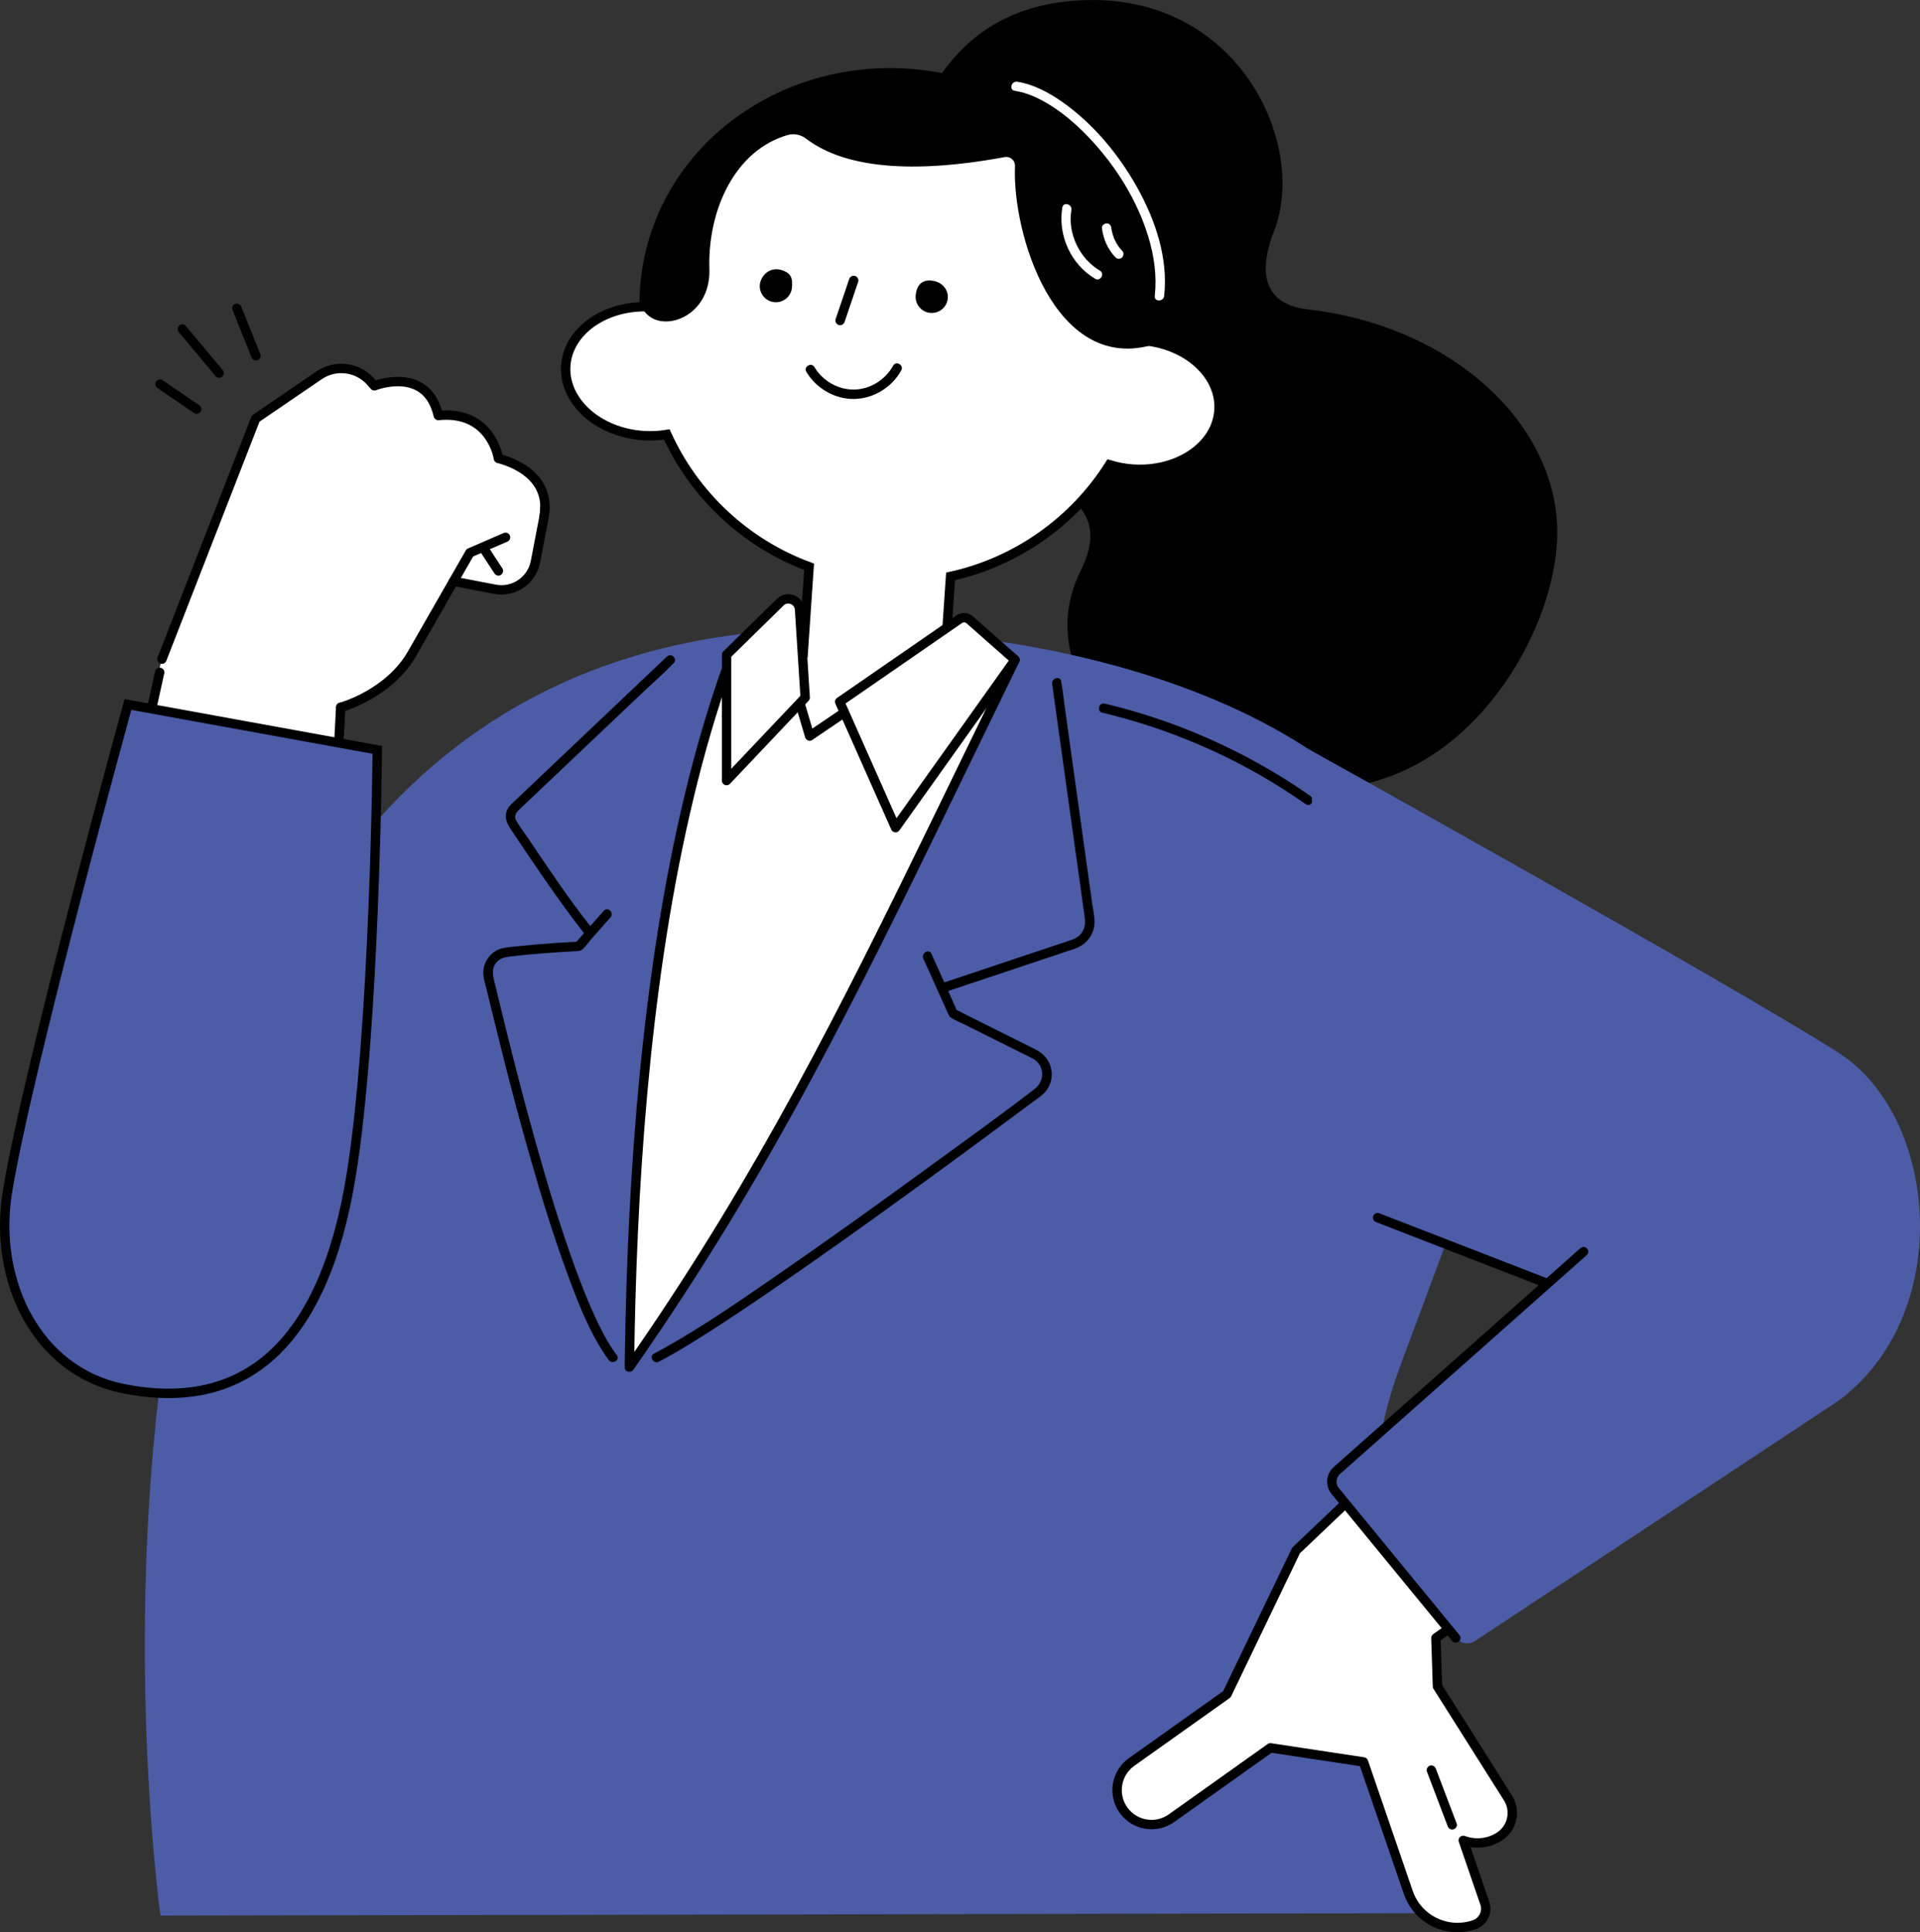
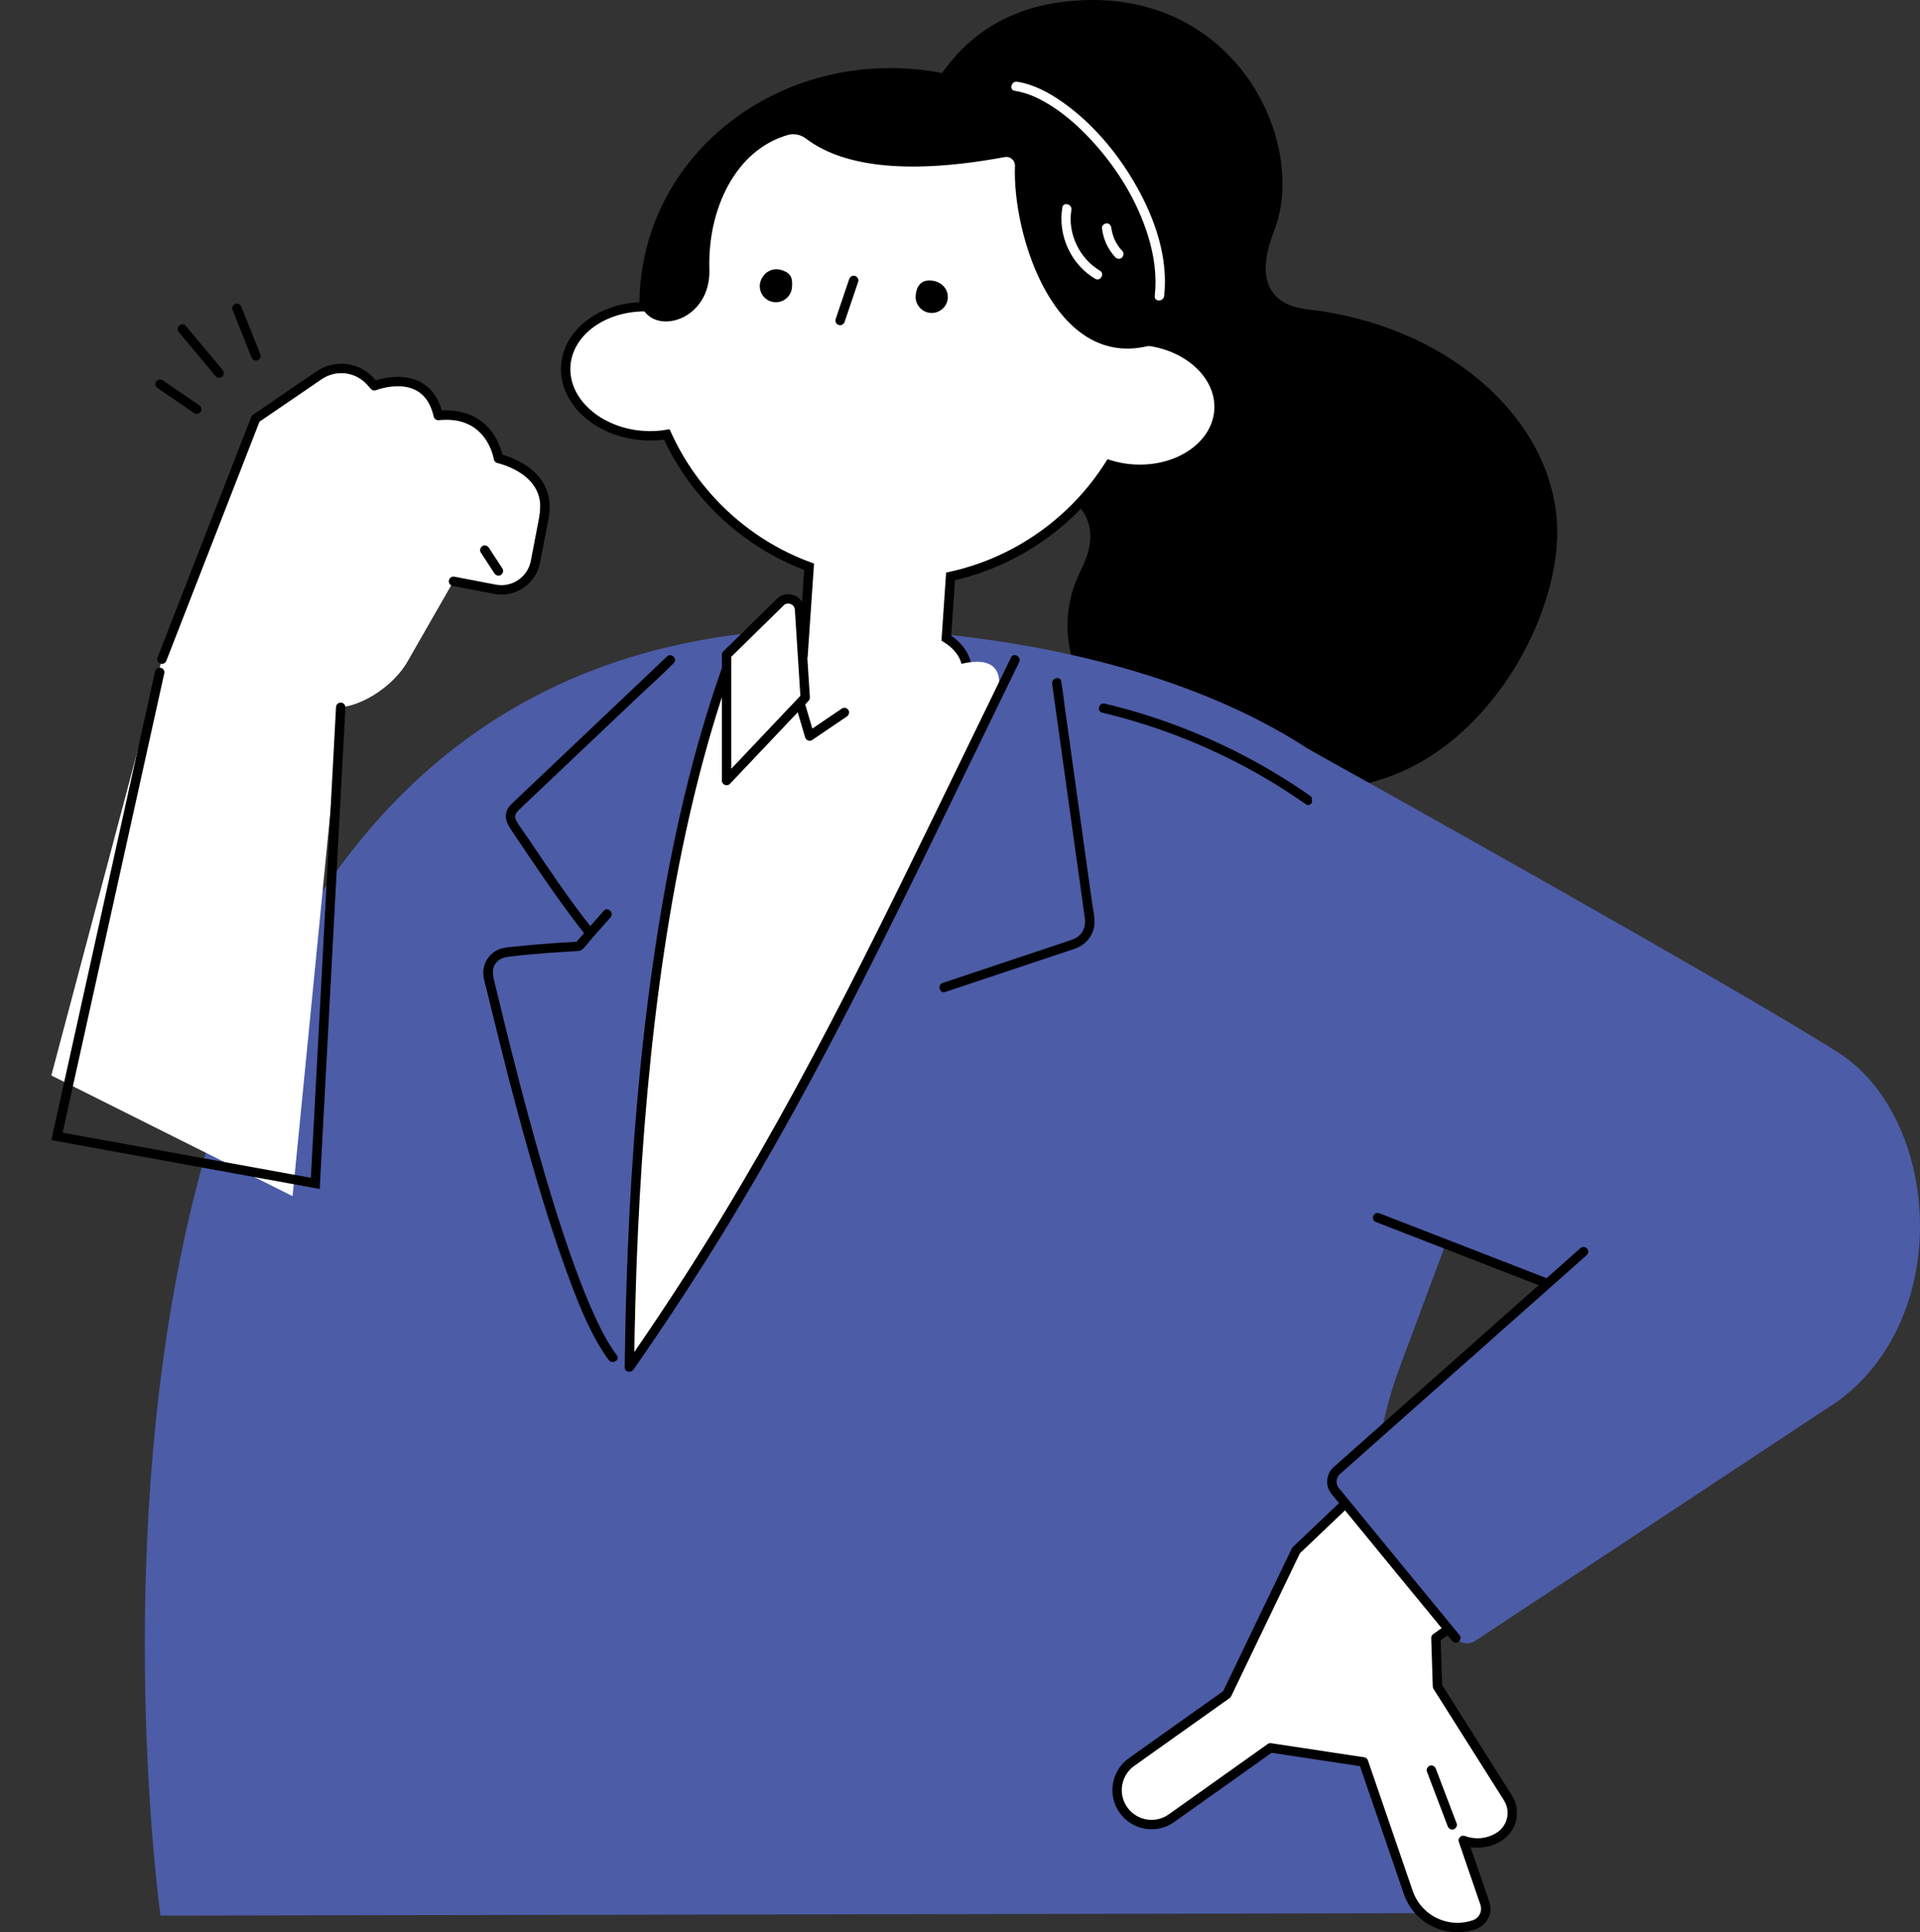
<svg xmlns="http://www.w3.org/2000/svg" id="_レイヤー_2" data-name="レイヤー 2" viewBox="0 0 306.579 308.456">
  <rect x="0" y="0" width="306.579" height="308.456" fill="#333333" stroke="none" />
  <defs>
    <style>
      .cls-1, .cls-2, .cls-3, .cls-4, .cls-5, .cls-6, .cls-7, .cls-8 {
        stroke: #000;
      }

      .cls-1, .cls-2, .cls-4, .cls-5, .cls-7 {
        stroke-width: 1.5px;
      }

      .cls-1, .cls-5, .cls-7, .cls-8 {
        stroke-linejoin: round;
      }

      .cls-1, .cls-9, .cls-6, .cls-8 {
        fill: #fff;
      }

      .cls-2, .cls-3, .cls-4, .cls-6 {
        stroke-miterlimit: 10;
      }

      .cls-2, .cls-10 {
        fill: #4c5ca7;
      }

      .cls-3, .cls-4, .cls-5, .cls-7, .cls-8 {
        stroke-linecap: round;
      }

      .cls-3, .cls-4, .cls-7 {
        fill: none;
      }

      .cls-3, .cls-6, .cls-8 {
        stroke-width: 1.5px;
      }
    </style>
  </defs>
  <g id="_レイヤー_14" data-name="レイヤー 14">
    <g>
      <path d="M208.708,49.373c-4.164-.467-8.98-2.978-5.278-12.463,5.635-14.438-6.539-39.678-33.302-36.662-21.789,2.455-26.464,23.551-27.205,36.432-.681,11.83-2.641,36.005,16.439,38.871,10.729,1.611,18.018,5.961,13.258,15.421-10.586,21.037,19.374,43.246,48.733,33.174,17.525-6.013,28.368-27.409,27.22-41.3-1.385-16.746-17.994-31.02-39.863-33.471Z" />
      <path class="cls-10" d="M25.619,305.802S-2.954,100.407,133.154,100.342c0,0,111.393-2.546,104.495,79.953l-14.126,37.921c-3.818,10.249-5.057,21.279-3.608,32.12l7.361,55.082-201.656.384Z" />
      <ellipse class="cls-5" cx="143.162" cy="49.492" rx="37.77" ry="40.391" transform="translate(67.703 180.834) rotate(-79.192)" />
      <path class="cls-6" d="M183.319,54.45c.946-21.743-15.614-40.392-37.45-41.885-21.836-1.493-40.781,14.727-42.804,36.396-6.756-.039-12.354,4.013-12.723,9.408-.388,5.673,5.15,10.672,12.371,11.166,1.297.089,2.558.021,3.759-.175,4.406,9.68,12.557,17.372,22.723,21.117l-.961,14.058c-2.948,2.362-4.522,5.3-4.07,8.095.59,3.646,6.874,8.222,17.03,5.546,3.556-.937,6.681-2.429,9.001-4.215l.087.006.005-.073c2.999-2.338,4.615-5.173,4.004-7.934-.371-1.675-1.518-3.059-3.181-4.094l.673-9.845c10.58-2.327,19.701-8.837,25.383-17.825,1.164.357,2.404.596,3.701.685,7.22.494,13.387-3.705,13.775-9.377.369-5.394-4.624-10.171-11.323-11.052Z" />
      <path d="M168.824,21.003c-2.613-2.709-11.611-7.136-20.614-8.207-14.09-1.676-24.073,3.587-24.047,3.618-6.468,3.813-20.279,14.045-21.701,32.551,2.119,4.702,11.068,2.18,10.81-5.981-.301-9.504,4.127-19.066,12.582-21.452.636-.179,1.8-.202,2.827.583,5.344,4.081,15.041,6.044,31.751,2.963.881-.162,1.671.531,1.635,1.426-.444,10.9,6.326,32.738,21.623,28.642.943-17.2-11.376-32.038-14.867-34.142Z" />
      <path class="cls-9" d="M116.167,108.72c-9.27,20.224-15.665,71.924-15.665,109.543,22.279-31.037,40.29-68.726,56.853-103.218,1.181-2.459,3.206-6.088,1.559-8.263-2.022-2.669-8.458.01-11.506,1.397-6.587,2.998-11.908,5.623-18.126,9.325-1.914-5.949-3.982-11.327-7.62-12.159-2.535-.579-5.568.983-5.987,3.55" />
      <path d="M115.294,106.583c-2.37,6.685-4.331,13.51-5.988,20.405-1.73,7.199-3.131,14.476-4.289,21.789-1.181,7.457-2.112,14.953-2.849,22.467-.734,7.487-1.274,14.992-1.661,22.504-.375,7.275-.605,14.556-.719,21.84-.014.892-.026,1.783-.036,2.675-.009.79.992.959,1.397.378,4.745-6.794,9.304-13.718,13.662-20.767,4.171-6.747,8.159-13.607,11.994-20.551,3.838-6.949,7.525-13.98,11.123-21.056,3.802-7.478,7.505-15.005,11.182-22.544,4.022-8.247,8.014-16.51,12.035-24.758.528-1.084,1.057-2.167,1.586-3.25.422-.864-.871-1.625-1.295-.757-4.083,8.355-8.13,16.726-12.199,25.087-3.705,7.612-7.428,15.215-11.242,22.773-3.59,7.115-7.262,14.189-11.079,21.185-3.792,6.949-7.729,13.819-11.847,20.58-4.277,7.022-8.749,13.924-13.41,20.697-.599.87-1.201,1.737-1.805,2.603l1.397.378c.085-7.203.28-14.404.613-21.6.347-7.495.842-14.984,1.523-22.456.684-7.501,1.555-14.986,2.675-22.434,1.1-7.313,2.434-14.592,4.084-21.802,1.585-6.923,3.46-13.785,5.736-20.514.28-.827.566-1.652.858-2.476.323-.911-1.125-1.303-1.446-.399h0Z" />
      <path d="M127.106,112.785c.484,1.639.968,3.279,1.453,4.918.129.437.69.727,1.101.448,1.617-1.096,3.235-2.193,4.852-3.289.234-.158.467-.317.701-.475.335-.227.483-.66.269-1.026-.194-.332-.689-.497-1.026-.269-1.617,1.096-3.235,2.193-4.852,3.289-.234.158-.467.317-.701.475l1.101.448c-.484-1.639-.968-3.279-1.453-4.918-.273-.923-1.72-.53-1.446.399h0Z" />
-       <path class="cls-1" d="M143,132.124l-8.922-20.089,19.101-13.19c.509-.351,1.191-.311,1.654.098l7.251,6.394-19.084,26.787Z" />
      <path class="cls-1" d="M116.017,124.605l12.551-13.247-.898-14.063c-.099-1.545-1.966-2.26-3.071-1.177l-8.582,8.408v20.079Z" />
      <g>
        <path d="M106.497,104.807c-1.495,1.418-2.991,2.836-4.486,4.254-3.169,3.006-6.339,6.011-9.508,9.017l-8.605,8.16-2.107,1.998c-.325.308-.617.627-.804,1.046-.624,1.402.172,2.51.925,3.632,3.335,4.968,6.681,9.951,10.306,14.715.38.5.765.997,1.158,1.487.603.753,1.658-.314,1.06-1.06-3.652-4.564-6.896-9.479-10.166-14.319-.611-.904-1.321-1.798-1.847-2.755-.333-.607-.121-1.158.339-1.6.612-.588,1.232-1.168,1.848-1.752l8.146-7.725c3.168-3.004,6.336-6.009,9.504-9.013,1.734-1.644,3.559-3.23,5.219-4.949.025-.026.052-.05.079-.075.702-.665-.36-1.725-1.06-1.06h0Z" />
        <path d="M96.42,145.388c-1.518,1.717-3.035,3.433-4.553,5.15l.53-.22c-2.342.117-4.683.279-7.019.479-.894.077-1.787.161-2.679.257-.831.09-1.711.132-2.523.333-1.682.416-2.88,1.935-3.001,3.642-.069.967.299,1.985.525,2.919.221.916.443,1.832.666,2.748.564,2.319,1.136,4.635,1.718,6.949,1.47,5.835,3.007,11.654,4.665,17.438,1.719,5.998,3.55,11.973,5.695,17.834,1.642,4.486,3.387,9.131,6.023,13.145.234.356.478.705.735,1.045.574.761,1.877.014,1.295-.757-1.344-1.782-2.379-3.793-3.325-5.807-1.25-2.66-2.324-5.401-3.332-8.161-2.388-6.543-4.396-13.225-6.278-19.929-1.739-6.192-3.351-12.42-4.894-18.663-.547-2.213-1.084-4.428-1.619-6.644-.297-1.23-.701-2.484.258-3.555.632-.707,1.481-.814,2.372-.922.991-.12,1.985-.22,2.979-.31,1.813-.165,3.629-.297,5.447-.411.592-.037,1.183-.072,1.775-.105.322-.018.704.012.972-.188.632-.471,1.144-1.266,1.663-1.853l2.497-2.825c.156-.177.312-.353.469-.53.637-.721-.42-1.785-1.06-1.06h0Z" />
        <path d="M168.005,109.179c.42,3.01.84,6.021,1.259,9.031.804,5.768,1.609,11.535,2.413,17.303.518,3.711,1.062,7.42,1.553,11.135.114.86-.062,1.789-.699,2.5-.514.574-1.155.803-1.85,1.035l-6.11,2.04c-4.586,1.531-9.172,3.063-13.759,4.594l-.278.093c-.911.304-.52,1.753.399,1.446,4.107-1.371,8.215-2.743,12.322-4.114l7.048-2.353c.456-.152.916-.296,1.369-.457,1.805-.642,3.091-2.272,3.098-4.224.004-1.023-.254-2.101-.395-3.109l-.905-6.488c-.814-5.84-1.629-11.681-2.443-17.521-.341-2.447-.682-4.894-1.024-7.341-.176-1.261-.294-2.547-.53-3.798-.011-.056-.016-.114-.024-.171-.133-.952-1.578-.547-1.446.399h0Z" />
-         <path d="M147.434,153.023c1.087,2.418,2.173,4.835,3.26,7.253l.702,1.563c.121.268.186.45.453.624.723.472,1.598.798,2.369,1.183l8.725,4.355c.653.326,1.319.633,1.961.981,1.9,1.028,2.001,3.548.329,4.836-5.848,4.508-11.872,8.808-17.84,13.155-7.557,5.504-15.152,10.957-22.845,16.268-6.048,4.176-12.13,8.413-18.553,12-.516.288-1.036.57-1.562.841-.858.443-.1,1.738.757,1.295,2.647-1.368,5.185-2.95,7.697-4.548,3.409-2.168,6.765-4.42,10.1-6.701,7.787-5.325,15.46-10.815,23.094-16.356,6.337-4.6,12.642-9.244,18.921-13.923.67-.499,1.429-.966,1.96-1.617.678-.83,1.046-1.911.971-2.986-.118-1.681-1.118-2.986-2.597-3.725l-7.748-3.867-3.933-1.963c-.313-.156-.646-.385-.981-.49-.285-.089.251-.1.166.212.015-.056-.107-.237-.129-.287-1.218-2.71-2.436-5.419-3.654-8.129l-.329-.732c-.395-.879-1.688-.117-1.295.757h0Z" />
      </g>
      <path d="M176.003,113.768c9.049,2.157,17.76,5.63,25.798,10.316,2.293,1.336,4.527,2.77,6.7,4.292.793.555,1.543-.745.757-1.295-7.723-5.406-16.24-9.661-25.198-12.599-2.521-.827-5.077-1.545-7.658-2.16-.938-.224-1.339,1.222-.399,1.446h0Z" />
      <path class="cls-9" d="M169.629,33.124c-.74,4.435,1.357,9.075,5.243,11.375.833.493,1.588-.803.757-1.295-3.265-1.933-5.181-5.919-4.554-9.681.158-.944-1.288-1.35-1.446-.399h0Z" />
      <path class="cls-9" d="M175.958,36.408c.201,1.759.934,3.393,2.157,4.681.271.285.791.293,1.061,0,.281-.306.289-.757,0-1.061-.124-.131-.244-.265-.359-.404-.029-.035-.057-.07-.085-.105.086.107-.01-.015-.026-.036-.053-.073-.105-.146-.156-.221-.209-.308-.393-.631-.552-.967-.038-.081-.076-.163-.111-.247.029.07.021.05-.001-.008-.016-.042-.033-.084-.048-.126-.063-.169-.12-.34-.17-.513-.053-.184-.099-.37-.137-.558-.018-.088-.034-.177-.049-.266-.002-.015-.025-.155-.012-.067.015.098-.012-.104-.012-.101-.044-.388-.313-.77-.75-.75-.368.016-.798.333-.75.75h0Z" />
      <g>
        <path d="M135.591,44.565c-.723,2.135-1.446,4.27-2.168,6.405-.13.384.149.82.524.923.41.113.792-.139.923-.524.723-2.135,1.446-4.27,2.168-6.405.13-.384-.149-.82-.524-.923-.41-.113-.792.139-.923.524h0Z" />
        <path d="M121.327,45.456c.122-1.416,1.62-3.074,3.717-2.264,1.326.512,1.533,1.288,1.412,2.705s-1.368,2.466-2.785,2.344-2.466-1.368-2.344-2.785Z" />
        <path d="M146.211,47.166c.122-1.416.804-2.417,2.225-2.392,1.901.033,3.025,1.416,2.904,2.833s-1.368,2.466-2.785,2.344-2.466-1.368-2.344-2.785Z" />
      </g>
-       <path d="M142.615,58.379c-1.239,2.239-3.636,3.766-6.215,3.811-2.574.045-5.037-1.386-6.349-3.584-.494-.828-1.792-.075-1.295.757,1.576,2.64,4.548,4.381,7.644,4.327,3.094-.055,6.017-1.855,7.51-4.554.468-.845-.827-1.603-1.295-.757h0Z" />
      <path class="cls-8" d="M229.532,269.211l-.251-7.728,53.133-37.75-31.506-18.032-43.961,41.814-11.039,22.951-15.222,10.819c-2.476,1.76-3.056,5.193-1.296,7.669s5.193,3.056,7.669,1.297l15.796-11.227,14.862,2.246,7.153,20.828c1.489,4.336,6.211,6.644,10.547,5.155,1.41-.484,2.16-2.019,1.676-3.429l-3.444-10.029c1.838.679,3.959.532,5.744-.596,2.093-1.323,2.717-4.091,1.394-6.183l-11.253-17.804Z" />
      <path class="cls-10" d="M208.88,119.553l5.374,72.608,32.601,12.647-35.097,31.457,20.699,25.221c.759.925,2.095,1.127,3.094.467l58.021-38.343c18.676-13.859,15.988-45.428-.101-55.621-18.113-11.475-84.591-48.436-84.591-48.436Z" />
      <path class="cls-3" d="M252.855,199.809l-39.39,34.943c-.953.845-1.068,2.293-.259,3.278l19.249,23.453" />
      <line class="cls-3" x1="219.974" y1="194.381" x2="246.855" y2="204.809" />
      <path d="M227.835,282.78c.969,2.55,1.938,5.099,2.907,7.649.138.362.275.725.413,1.087.144.378.505.638.922.524.362-.1.668-.542.524-.922-.969-2.55-1.938-5.099-2.907-7.649-.138-.362-.275-.725-.413-1.087-.144-.378-.505-.638-.922-.524-.362.1-.668.542-.524.922h0Z" />
      <path class="cls-9" d="M85.497,89.677l1.073-12.038-5.073-3.816-1.912-.641c-1.938-8.52-9.603-6.853-9.603-6.853l-3.319-4.74h-6.885c-2.094-2.973-6.001-3.473-9.875-.961-2.805,1.819-9.11,5.082-9.555,7.402l-14.492,37.195-17.661,66.461,38.523,19.262,7.686-78.037c3.809-.372,8.552-3.614,10.636-7.25l7.374-12.864,6.607,1.269c3.0.576,5.898-1.389,6.475-4.389Z" />
      <g>
-         <path class="cls-7" d="M54.405,112.911s7.66-2.059,11.382-8.552c1.949-3.401,9.239-16.117,9.239-16.117l5.694-2.466" />
        <path class="cls-7" d="M72.415,92.796l6.607,1.269c3.0.576,5.899-1.389,6.475-4.389l1.355-7.059c1.306-6.802-5.437-8.969-7.266-9.435-.192-1.219-1.85-7.645-9.603-6.853-1.851-8.064-10.204-4.74-10.204-4.74l-.57-.646c-2.099-2.376-5.638-2.818-8.256-1.031l-10.136,6.917-14.96,38.396" />
        <path d="M76.766,88.196c.633.969,1.266,1.939,1.899,2.908.091.14.183.28.274.42.214.328.674.496,1.026.269.328-.211.498-.675.269-1.026-.633-.969-1.266-1.939-1.899-2.908-.091-.14-.183-.28-.274-.42-.214-.328-.674-.496-1.026-.269-.328.211-.498.675-.269,1.026h0Z" />
        <path class="cls-4" d="M25.497,107.333l-16.4,74.077,41.249,7.499,4.06-75.999" />
      </g>
-       <path class="cls-2" d="M1.193,190.228c3.242-19.762,19.235-77.762,19.235-77.762l39.814,7.241s-.357,44.689-4.209,68.166c-4.421,26.953-17.162,37.686-36.429,33.786-13.664-2.766-20.758-17.125-18.411-31.432Z" />
      <path d="M25.178,61.975c1.709,1.166,3.419,2.332,5.128,3.498.241.165.483.329.724.494.335.228.831.063,1.026-.269.217-.371.066-.797-.269-1.026-1.709-1.166-3.419-2.332-5.128-3.498-.241-.165-.483-.329-.724-.494-.335-.228-.831-.063-1.026.269-.217.371-.066.797.269,1.026h0Z" />
      <path d="M28.587,53.064c1.718,2.053,3.435,4.107,5.153,6.16l.725.866c.26.311.792.268,1.06,0,.308-.308.261-.749,0-1.06-1.718-2.053-3.435-4.107-5.153-6.16l-.725-.866c-.26-.311-.792-.268-1.06,0-.308.308-.261.749,0,1.06h0Z" />
      <path d="M37.105,49.412c.885,2.211,1.769,4.421,2.654,6.632.128.319.256.639.383.958.15.376.501.64.922.524.357-.098.675-.544.524-.922-.885-2.211-1.769-4.421-2.654-6.632-.128-.319-.256-.639-.383-.958-.15-.376-.501-.64-.922-.524-.357.098-.675.544-.524.922h0Z" />
      <path class="cls-9" d="M162.032,14.495c2.177.343,4.185,1.333,6.019,2.524,2.283,1.482,4.325,3.323,6.173,5.314,4.073,4.388,7.386,9.713,9.134,15.461.931,3.06,1.387,6.261,1.031,9.454-.107.958,1.394.95,1.5,0,.674-6.053-1.424-12.183-4.352-17.4-2.939-5.237-6.967-10.089-11.897-13.56-2.144-1.51-4.591-2.825-7.21-3.238-.944-.149-1.351,1.296-.399,1.446h0Z" />
    </g>
  </g>
</svg>